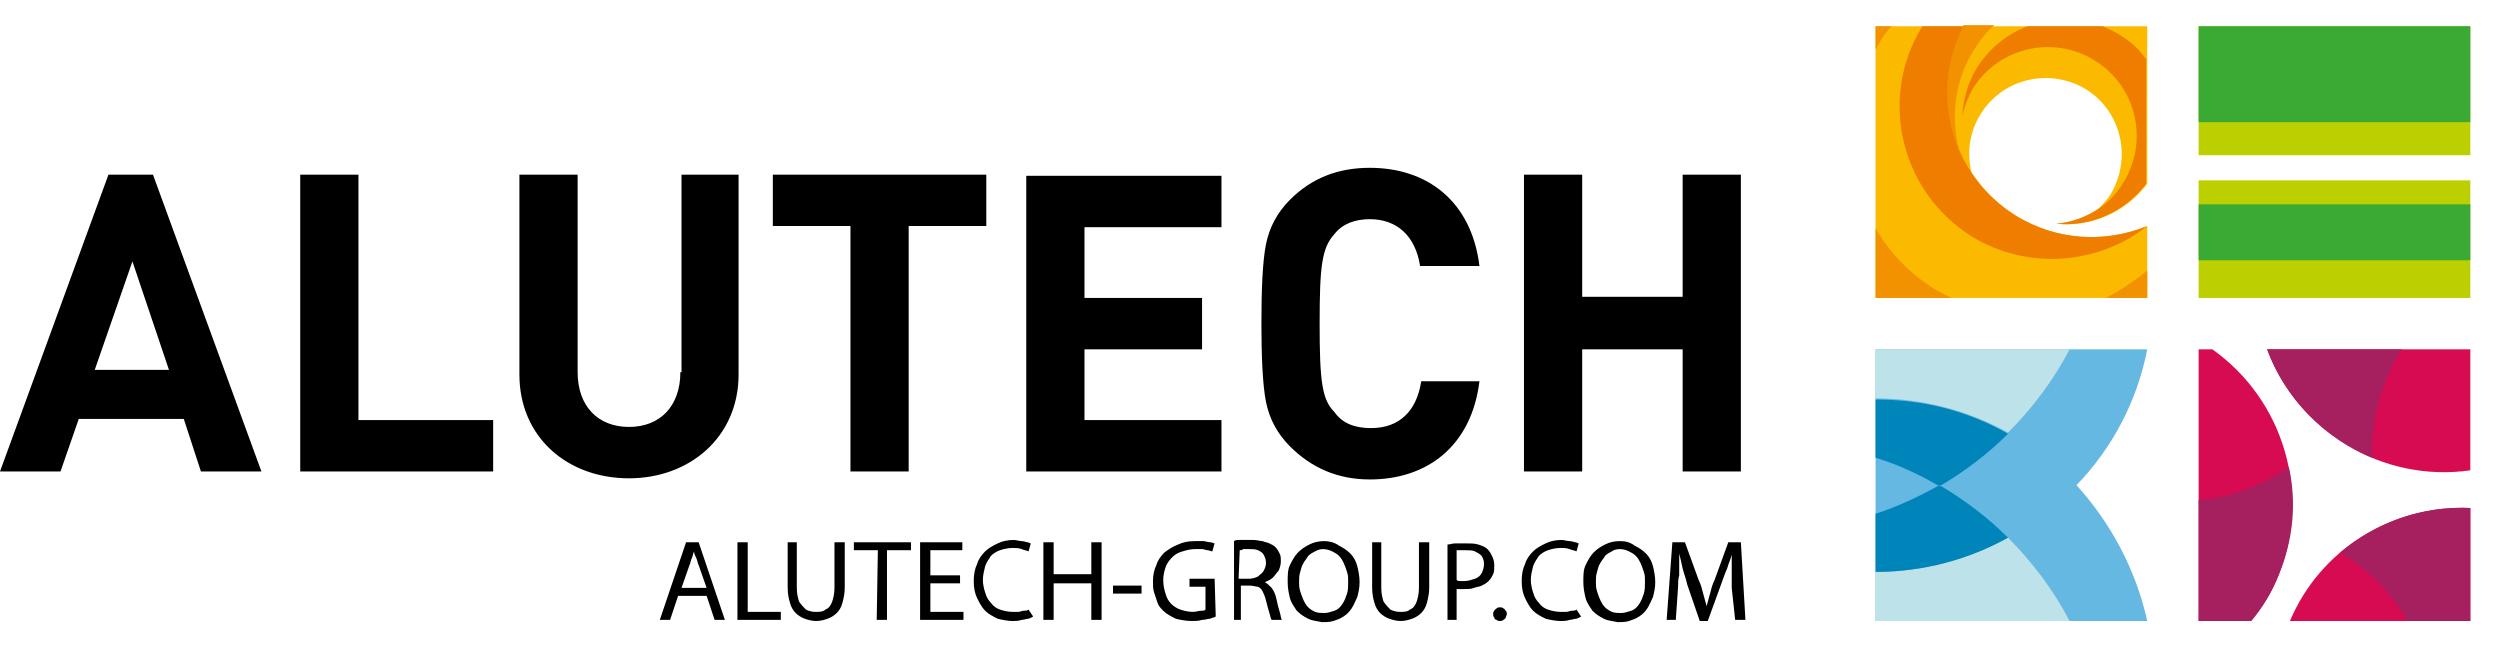
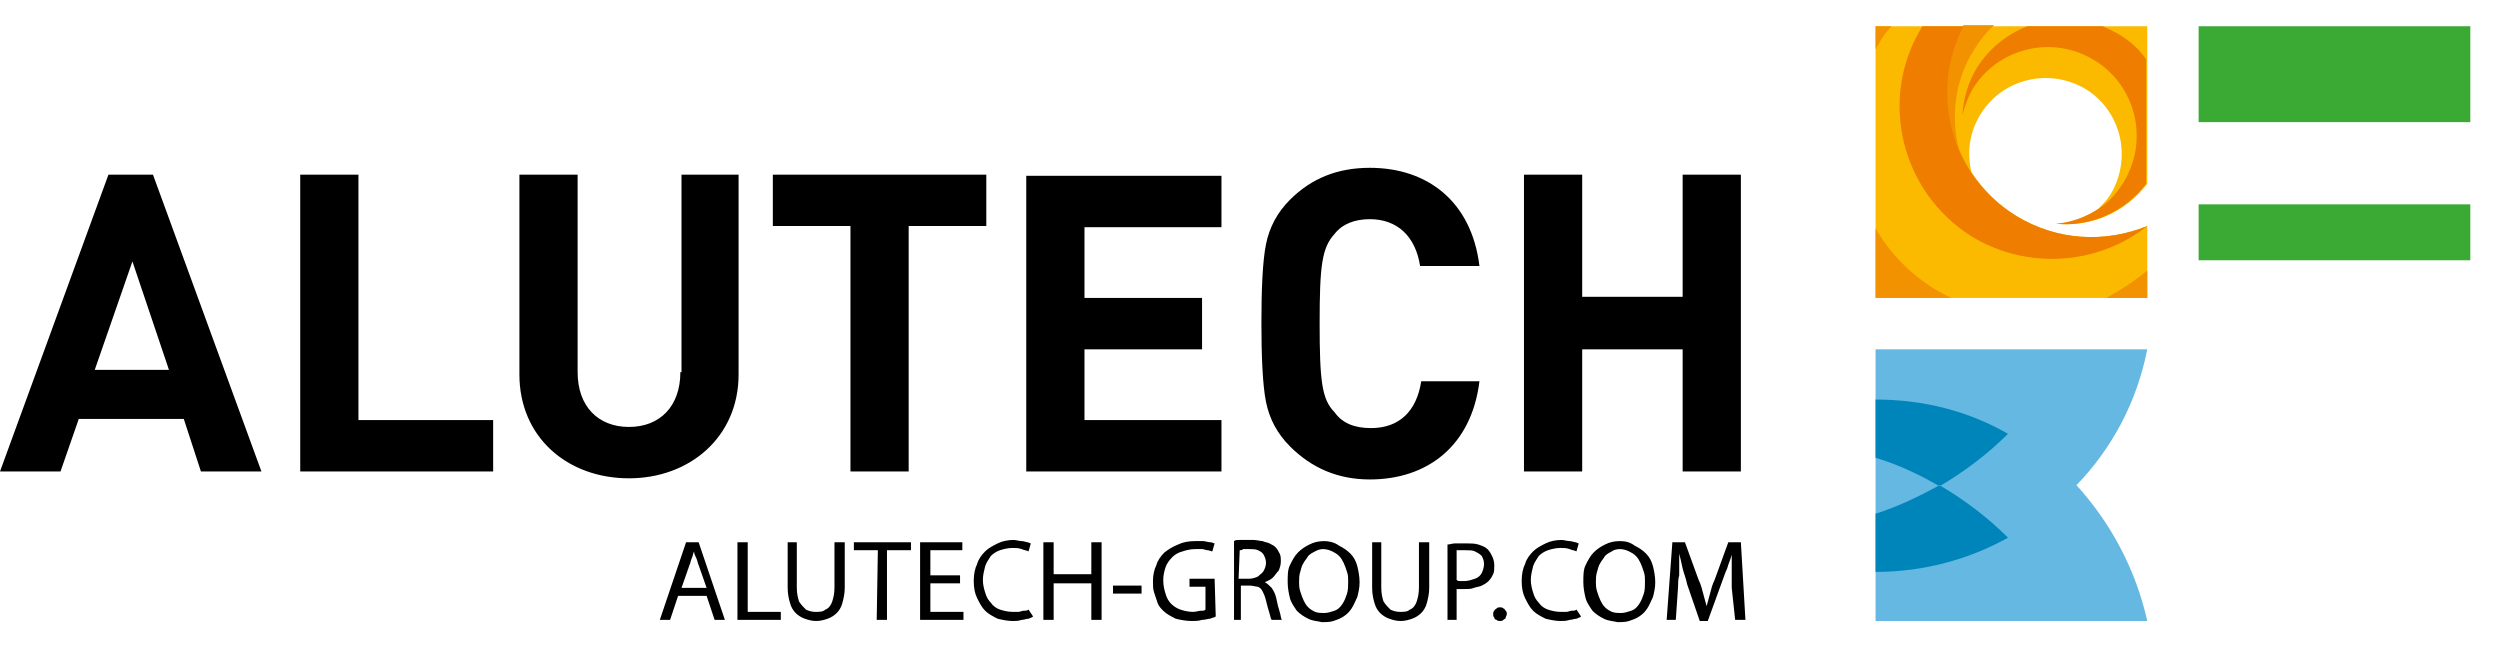
<svg xmlns="http://www.w3.org/2000/svg" version="1.1" id="Слой_1" x="0px" y="0px" viewBox="0 0 219 57" style="enable-background:new 0 0 219 57;" xml:space="preserve">
  <style type="text/css">
	.st0{fill-rule:evenodd;clip-rule:evenodd;}
	.st1{fill-rule:evenodd;clip-rule:evenodd;fill:#D60B52;}
	.st2{fill-rule:evenodd;clip-rule:evenodd;fill:#A61F5E;}
	.st3{fill-rule:evenodd;clip-rule:evenodd;fill:#64B8E1;}
	.st4{fill-rule:evenodd;clip-rule:evenodd;fill:#BEE2E9;}
	.st5{fill-rule:evenodd;clip-rule:evenodd;fill:#0085BA;}
	.st6{fill-rule:evenodd;clip-rule:evenodd;fill:#BCCF00;}
	.st7{fill-rule:evenodd;clip-rule:evenodd;fill:#3AAA35;}
	.st8{fill-rule:evenodd;clip-rule:evenodd;fill:#FBBA00;}
	.st9{fill-rule:evenodd;clip-rule:evenodd;fill:#F39200;}
	.st10{fill-rule:evenodd;clip-rule:evenodd;fill:#EF7D00;}
</style>
  <path class="st0" d="M147.4,15.3V26h-8.8V15.3h-5.1v26h5.1V30.6h8.8v10.7h5.1v-26H147.4z M120,19.2c2.4,0,4,1.5,4.4,4.1h5.2  c-0.7-5.7-4.6-8.6-9.6-8.6c-2.8,0-5.1,0.9-7,2.8c-1.1,1.1-1.8,2.4-2.1,3.9c-0.3,1.5-0.4,4-0.4,6.9c0,2.8,0.1,5.4,0.4,6.9  c0.3,1.5,1,2.8,2.1,3.9c1.9,1.9,4.2,2.9,7,2.9c5,0,8.9-2.9,9.6-8.6h-5.1c-0.4,2.6-1.9,4.1-4.4,4.1c-1.4,0-2.5-0.4-3.2-1.4  c-1.1-1.1-1.3-2.7-1.3-7.8c0-5,0.2-6.6,1.3-7.8C117.6,19.6,118.7,19.2,120,19.2z M89.9,41.3H107v-4.5H95v-6.2h10.3v-4.5H95v-6.2h12  v-4.5H89.9V41.3z M67.7,19.8h6.8v21.5h5.1V19.8h6.8v-4.5H67.7V19.8z M59.6,32.6c0,3-1.8,4.8-4.5,4.8c-2.7,0-4.5-1.8-4.5-4.8V15.3  h-5.1v17.5c0,5.5,4.2,9.1,9.6,9.1c5.3,0,9.6-3.6,9.6-9.1V15.3h-5v17.3H59.6z M31.4,15.3h-5.1v26h16.9v-4.5H31.4V15.3z M8.3,32.4  l3.3-9.5l3.2,9.5H8.3z M9.5,15.3L0,41.3h5.3l1.6-4.6h9.2l1.5,4.6h5.3l-9.5-26H9.5z" />
  <path d="M61.9,52.2l0.7,2.1h0.9l-2.3-6.8h-1.1l-2.3,6.8h0.9l0.7-2.1H61.9z M59.7,51.5l0.7-2c0.1-0.2,0.1-0.4,0.2-0.6  c0.1-0.2,0.1-0.4,0.2-0.6c0,0.2,0.1,0.4,0.2,0.6s0.1,0.4,0.2,0.6l0.7,2H59.7z M64.6,54.3h3.8v-0.7h-2.9v-6.1h-0.9V54.3z M69,47.5v4  c0,0.5,0.1,1,0.2,1.3c0.1,0.4,0.3,0.7,0.5,0.9c0.2,0.2,0.5,0.4,0.8,0.5c0.3,0.1,0.6,0.2,1,0.2s0.7-0.1,1-0.2  c0.3-0.1,0.6-0.3,0.8-0.5c0.2-0.2,0.4-0.5,0.5-0.9c0.1-0.4,0.2-0.8,0.2-1.3v-4h-0.9v4c0,0.5-0.1,0.9-0.2,1.2s-0.3,0.6-0.6,0.7  c-0.2,0.2-0.5,0.2-0.9,0.2c-0.3,0-0.6-0.1-0.8-0.2c-0.2-0.2-0.4-0.4-0.6-0.7c-0.1-0.3-0.2-0.7-0.2-1.2v-4H69z M76.8,54.3h0.9v-6.1  h2.1v-0.7h-5v0.7h2.1L76.8,54.3L76.8,54.3z M84.1,50.4h-2.6v-2.2h2.8v-0.7h-3.7v6.8h3.8v-0.7h-2.9v-2.5h2.6V50.4z M90.1,53.4  c-0.1,0.1-0.3,0.1-0.4,0.1c-0.2,0-0.3,0.1-0.5,0.1c-0.2,0-0.4,0-0.5,0c-0.4,0-0.8-0.1-1.1-0.2c-0.3-0.1-0.6-0.3-0.8-0.6  c-0.2-0.2-0.4-0.5-0.5-0.9c-0.1-0.3-0.2-0.7-0.2-1.1c0-0.4,0.1-0.8,0.2-1.2c0.1-0.3,0.3-0.6,0.5-0.9c0.2-0.2,0.5-0.4,0.8-0.5  c0.3-0.1,0.7-0.2,1.1-0.2c0.3,0,0.5,0,0.8,0.1c0.2,0.1,0.4,0.1,0.6,0.2l0.2-0.7c-0.1,0-0.2-0.1-0.3-0.1s-0.3-0.1-0.5-0.1  s-0.5-0.1-0.7-0.1c-0.5,0-1,0.1-1.4,0.3c-0.4,0.2-0.8,0.4-1.1,0.7c-0.3,0.3-0.6,0.7-0.7,1.1c-0.2,0.4-0.3,0.9-0.3,1.5  c0,0.6,0.1,1.1,0.3,1.5c0.2,0.4,0.4,0.8,0.7,1.1c0.3,0.3,0.7,0.5,1.1,0.7c0.4,0.1,0.9,0.2,1.3,0.2c0.3,0,0.5,0,0.8-0.1  c0.2,0,0.4-0.1,0.6-0.1c0.2-0.1,0.3-0.1,0.4-0.2L90.1,53.4z M91.4,47.5v6.8h0.9v-3.2h3.3v3.2h0.9v-6.8h-0.9v2.8h-3.3v-2.8H91.4z   M97.5,51.3V52h2.5v-0.7H97.5z M106.4,50.7h-2.2v0.7h1.4v2c-0.1,0.1-0.2,0.1-0.4,0.1c-0.2,0-0.4,0.1-0.7,0.1c-0.4,0-0.8-0.1-1.1-0.2  c-0.3-0.1-0.6-0.3-0.8-0.5c-0.2-0.2-0.4-0.5-0.5-0.9c-0.1-0.3-0.2-0.7-0.2-1.2c0-0.4,0.1-0.8,0.2-1.1s0.3-0.6,0.6-0.9  c0.2-0.2,0.5-0.4,0.9-0.5c0.3-0.1,0.7-0.2,1.1-0.2c0.2,0,0.4,0,0.6,0c0.2,0,0.3,0.1,0.5,0.1c0.1,0,0.3,0.1,0.4,0.1l0.2-0.7  c-0.1,0-0.2-0.1-0.4-0.1s-0.4-0.1-0.6-0.1c-0.2,0-0.5,0-0.7,0c-0.6,0-1.1,0.1-1.5,0.3c-0.5,0.2-0.8,0.4-1.2,0.7  c-0.3,0.3-0.6,0.7-0.7,1.1c-0.2,0.4-0.3,0.9-0.3,1.4c0,0.4,0,0.7,0.1,1s0.2,0.6,0.3,0.9s0.3,0.5,0.5,0.7c0.3,0.3,0.7,0.5,1.1,0.7  c0.4,0.1,0.9,0.2,1.4,0.2c0.3,0,0.6,0,0.9-0.1c0.3,0,0.5-0.1,0.7-0.1c0.2-0.1,0.4-0.1,0.5-0.2L106.4,50.7L106.4,50.7z M107.8,54.3  h0.9v-3h0.8c0.3,0,0.5,0.1,0.7,0.1c0.2,0.1,0.3,0.2,0.4,0.4s0.2,0.4,0.3,0.8c0.1,0.4,0.2,0.8,0.3,1.1c0.1,0.3,0.1,0.5,0.2,0.6h0.9  c-0.1-0.1-0.1-0.4-0.2-0.7c-0.1-0.3-0.2-0.7-0.3-1.2c-0.1-0.4-0.2-0.6-0.4-0.9c-0.2-0.2-0.4-0.4-0.6-0.5c0.2-0.1,0.5-0.2,0.7-0.4  c0.2-0.2,0.3-0.4,0.5-0.6c0.1-0.2,0.2-0.5,0.2-0.8s0-0.5-0.1-0.7s-0.2-0.4-0.4-0.6c-0.1-0.1-0.3-0.2-0.5-0.3  c-0.2-0.1-0.4-0.1-0.6-0.2c-0.2,0-0.5-0.1-0.8-0.1c-0.2,0-0.4,0-0.6,0c-0.2,0-0.4,0-0.6,0c-0.2,0-0.4,0-0.5,0.1v6.9H107.8z   M108.6,48.2c0.1,0,0.2,0,0.3-0.1c0.1,0,0.3,0,0.5,0c0.3,0,0.6,0,0.8,0.1c0.2,0.1,0.4,0.2,0.5,0.4c0.1,0.2,0.2,0.4,0.2,0.7  s-0.1,0.5-0.2,0.7c-0.1,0.2-0.3,0.3-0.5,0.5c-0.2,0.1-0.5,0.2-0.8,0.2h-0.9L108.6,48.2L108.6,48.2z M116,47.4  c-0.5,0-0.9,0.1-1.3,0.3c-0.4,0.2-0.7,0.4-1,0.7c-0.3,0.3-0.5,0.7-0.7,1.1c-0.2,0.4-0.2,0.9-0.2,1.5c0,0.5,0.1,1,0.2,1.4  c0.1,0.4,0.4,0.8,0.6,1.1c0.3,0.3,0.6,0.5,1,0.7s0.8,0.2,1.2,0.3c0.3,0,0.7,0,1-0.1c0.3-0.1,0.6-0.2,0.9-0.4  c0.3-0.2,0.5-0.4,0.7-0.7c0.2-0.3,0.3-0.6,0.5-1c0.1-0.4,0.2-0.8,0.2-1.3s-0.1-1-0.2-1.4c-0.1-0.4-0.3-0.8-0.6-1.1  c-0.3-0.3-0.6-0.5-1-0.7C116.9,47.5,116.4,47.4,116,47.4z M115.9,48.1c0.3,0,0.6,0.1,0.8,0.2c0.2,0.1,0.4,0.2,0.6,0.4  c0.2,0.2,0.3,0.4,0.4,0.6c0.1,0.2,0.2,0.5,0.3,0.8c0.1,0.3,0.1,0.5,0.1,0.8c0,0.4,0,0.8-0.1,1.1s-0.2,0.6-0.4,0.9  c-0.2,0.3-0.4,0.5-0.7,0.6c-0.3,0.1-0.6,0.2-0.9,0.2s-0.5,0-0.8-0.1c-0.2-0.1-0.4-0.2-0.6-0.4c-0.2-0.2-0.3-0.4-0.4-0.6  c-0.1-0.2-0.2-0.5-0.3-0.8s-0.1-0.6-0.1-0.8c0-0.3,0-0.6,0.1-0.9c0.1-0.3,0.1-0.5,0.3-0.8c0.1-0.2,0.3-0.4,0.4-0.6  c0.2-0.2,0.4-0.3,0.6-0.4C115.4,48.2,115.6,48.1,115.9,48.1z M120.2,47.5v4c0,0.5,0.1,1,0.2,1.3c0.1,0.4,0.3,0.7,0.5,0.9  c0.2,0.2,0.5,0.4,0.8,0.5c0.3,0.1,0.6,0.2,1,0.2c0.4,0,0.7-0.1,1-0.2c0.3-0.1,0.6-0.3,0.8-0.5s0.4-0.5,0.5-0.9  c0.1-0.4,0.2-0.8,0.2-1.3v-4h-0.9v4c0,0.5-0.1,0.9-0.2,1.2s-0.3,0.6-0.6,0.7c-0.2,0.2-0.5,0.2-0.9,0.2c-0.3,0-0.6-0.1-0.8-0.2  c-0.2-0.2-0.4-0.4-0.6-0.7c-0.1-0.3-0.2-0.7-0.2-1.2v-4H120.2z M126.7,54.3h0.9v-2.7c0.1,0,0.2,0,0.3,0s0.2,0,0.4,0  c0.3,0,0.6,0,0.8-0.1c0.3-0.1,0.5-0.1,0.7-0.2c0.2-0.1,0.4-0.2,0.6-0.4c0.2-0.2,0.3-0.4,0.4-0.6c0.1-0.2,0.1-0.5,0.1-0.8  s-0.1-0.6-0.2-0.8c-0.1-0.2-0.2-0.4-0.4-0.6c-0.2-0.2-0.5-0.3-0.8-0.4c-0.3-0.1-0.7-0.1-1.1-0.1c-0.4,0-0.7,0-0.9,0  c-0.3,0-0.5,0.1-0.7,0.1v6.6H126.7z M127.6,48.2c0.1,0,0.2,0,0.3,0s0.3,0,0.5,0c0.3,0,0.6,0,0.8,0.1c0.2,0.1,0.4,0.2,0.6,0.4  c0.1,0.2,0.2,0.4,0.2,0.7s-0.1,0.6-0.2,0.8c-0.1,0.2-0.3,0.4-0.6,0.5c-0.3,0.1-0.6,0.2-0.9,0.2c-0.1,0-0.3,0-0.4,0s-0.2,0-0.3-0.1  V48.2z M131.4,54.4c0.1,0,0.2,0,0.3-0.1c0.1-0.1,0.2-0.1,0.2-0.2c0-0.1,0.1-0.2,0.1-0.3c0-0.1,0-0.2-0.1-0.3  c-0.1-0.1-0.1-0.2-0.2-0.2c-0.1-0.1-0.2-0.1-0.3-0.1c-0.1,0-0.2,0-0.3,0.1c-0.1,0.1-0.2,0.1-0.2,0.2c-0.1,0.1-0.1,0.2-0.1,0.3  c0,0.1,0,0.2,0.1,0.3c0,0.1,0.1,0.2,0.2,0.2C131.2,54.4,131.3,54.4,131.4,54.4z M138.1,53.4c-0.1,0.1-0.3,0.1-0.4,0.1  c-0.2,0-0.3,0.1-0.5,0.1s-0.4,0-0.5,0c-0.4,0-0.8-0.1-1.1-0.2c-0.3-0.1-0.6-0.3-0.8-0.6c-0.2-0.2-0.4-0.5-0.5-0.9  c-0.1-0.3-0.2-0.7-0.2-1.1c0-0.4,0.1-0.8,0.2-1.2c0.1-0.3,0.3-0.6,0.5-0.9c0.2-0.2,0.5-0.4,0.8-0.5c0.3-0.1,0.7-0.2,1.1-0.2  c0.3,0,0.5,0,0.8,0.1c0.2,0.1,0.4,0.1,0.6,0.2l0.2-0.7c-0.1,0-0.2-0.1-0.3-0.1s-0.3-0.1-0.5-0.1s-0.5-0.1-0.7-0.1  c-0.5,0-1,0.1-1.4,0.3c-0.4,0.2-0.8,0.4-1.1,0.7s-0.6,0.7-0.7,1.1c-0.2,0.4-0.3,0.9-0.3,1.5c0,0.6,0.1,1.1,0.3,1.5  c0.2,0.4,0.4,0.8,0.7,1.1s0.7,0.5,1.1,0.7c0.4,0.1,0.9,0.2,1.3,0.2c0.3,0,0.5,0,0.8-0.1c0.2,0,0.4-0.1,0.6-0.1  c0.2-0.1,0.3-0.1,0.4-0.2L138.1,53.4z M141.9,47.4c-0.5,0-0.9,0.1-1.3,0.3c-0.4,0.2-0.7,0.4-1,0.7c-0.3,0.3-0.5,0.7-0.7,1.1  c-0.2,0.4-0.2,0.9-0.2,1.5c0,0.5,0.1,1,0.2,1.4c0.1,0.4,0.4,0.8,0.6,1.1c0.3,0.3,0.6,0.5,1,0.7s0.8,0.2,1.2,0.3c0.3,0,0.7,0,1-0.1  c0.3-0.1,0.6-0.2,0.9-0.4c0.3-0.2,0.5-0.4,0.7-0.7s0.3-0.6,0.5-1c0.1-0.4,0.2-0.8,0.2-1.3s-0.1-1-0.2-1.4c-0.1-0.4-0.3-0.8-0.6-1.1  s-0.6-0.5-1-0.7C142.8,47.5,142.4,47.4,141.9,47.4z M141.9,48.1c0.3,0,0.6,0.1,0.8,0.2c0.2,0.1,0.4,0.2,0.6,0.4s0.3,0.4,0.4,0.6  c0.1,0.2,0.2,0.5,0.3,0.8c0.1,0.3,0.1,0.5,0.1,0.8c0,0.4,0,0.8-0.1,1.1s-0.2,0.6-0.4,0.9c-0.2,0.3-0.4,0.5-0.7,0.6  c-0.3,0.1-0.6,0.2-0.9,0.2s-0.5,0-0.8-0.1c-0.2-0.1-0.4-0.2-0.6-0.4c-0.2-0.2-0.3-0.4-0.4-0.6c-0.1-0.2-0.2-0.5-0.3-0.8  c-0.1-0.3-0.1-0.6-0.1-0.8c0-0.3,0-0.6,0.1-0.9c0.1-0.3,0.1-0.5,0.3-0.8c0.1-0.2,0.3-0.4,0.4-0.6c0.2-0.2,0.4-0.3,0.6-0.4  C141.3,48.2,141.6,48.1,141.9,48.1z M152,54.3h0.9l-0.4-6.8h-1.1l-1.2,3.3c-0.2,0.4-0.3,0.8-0.4,1.2c-0.1,0.4-0.2,0.7-0.3,1.1  c-0.1-0.4-0.2-0.7-0.3-1.1c-0.1-0.4-0.2-0.8-0.4-1.2l-1.2-3.3h-1.1l-0.5,6.8h0.8l0.2-2.9c0-0.3,0-0.7,0.1-1c0-0.4,0-0.7,0-1  s0-0.6,0-0.9c0.1,0.4,0.2,0.8,0.3,1.3c0.1,0.4,0.3,0.9,0.4,1.4l1.1,3.2h0.7l1.2-3.3c0.2-0.5,0.3-0.9,0.5-1.3  c0.1-0.4,0.3-0.8,0.4-1.2c0,0.2,0,0.4,0,0.7c0,0.2,0,0.5,0,0.7c0,0.3,0,0.5,0,0.8s0,0.5,0,0.7L152,54.3z" />
-   <path class="st1" d="M193.8,30.6h-1.2v23.8h4.6c1-1.2,1.8-2.5,2.4-4C202.5,43.1,200,35,193.8,30.6z M200.6,54.4h15.8v-9.9  C209.5,44.2,203.2,48.2,200.6,54.4z M198.6,30.6c2.7,7.2,10.1,11.7,17.8,10.6V30.6H198.6z" />
-   <path class="st2" d="M205,48.4c2.4,1.4,4.5,3.5,5.9,6h5.5v-9.9C212.1,44.3,208.1,45.8,205,48.4z M192.6,43.8v10.6h4.6  c1-1.2,1.8-2.5,2.4-4c1.3-3.1,1.6-6.4,0.9-9.5C198.1,42.6,195.4,43.6,192.6,43.8z M210.4,30.6h-11.8c1.6,4.4,5.1,7.8,9.2,9.5  C207.7,36.7,208.6,33.4,210.4,30.6z" />
  <path class="st3" d="M181.9,42.5c3.1-3.2,5.3-7.3,6.2-11.9h-23.8v23.8h23.8C187.1,49.9,184.9,45.8,181.9,42.5z" />
-   <path class="st4" d="M181.3,30.6h-17v4.3c4.2,0,8.2,1.1,11.6,3C178,35.8,179.9,33.3,181.3,30.6z M175.9,47.1c-3.5,1.9-7.4,3-11.6,3  v4.3h17C179.9,51.7,178,49.2,175.9,47.1z" />
  <path class="st5" d="M164.3,35v5.1c2,0.6,3.9,1.5,5.6,2.5c2.2-1.3,4.2-2.8,6-4.6C172.4,36,168.5,35,164.3,35z M164.3,45v5.1  c4.2,0,8.2-1.1,11.6-3c-1.8-1.8-3.8-3.3-6-4.6C168.1,43.5,166.2,44.4,164.3,45z" />
-   <path class="st6" d="M192.6,26.1h23.8V15.8h-23.8V26.1z M192.6,2.3v11.3h23.8V2.3H192.6z" />
  <path class="st7" d="M192.6,22.8h23.8v-4.9h-23.8V22.8z M192.6,2.3v8.4h23.8V2.3H192.6z" />
  <path class="st8" d="M176.6,18.9c-1.6-1-2.9-2.3-3.9-3.8c-0.4-1.7-0.2-3.5,0.8-5.1c1.9-3.1,6-4.1,9.2-2.2c3.1,1.9,4.1,6,2.2,9.2  c-0.3,0.5-0.7,0.9-1.1,1.3c-1.1,0.7-2.3,1.2-3.6,1.3c3,0.3,6-1,7.9-3.5V2.3h-23.8v23.8h23.8v-6.3C184.4,21.3,180.2,21.1,176.6,18.9z  " />
  <path class="st9" d="M171.6,13.1c-0.7-2.8-0.4-6,1.3-8.7c0.5-0.8,1.1-1.6,1.8-2.2H172C170.2,5.7,170.1,9.7,171.6,13.1z M184.5,26.1  h3.6v-2.4C187,24.6,185.8,25.4,184.5,26.1z M165.7,2.3h-1.4v2c0.1-0.1,0.1-0.2,0.2-0.3C164.8,3.4,165.2,2.8,165.7,2.3z M164.3,20  v6.1h6.6c-0.4-0.2-0.9-0.5-1.3-0.7C167.3,24,165.5,22.1,164.3,20z" />
  <path class="st10" d="M176.6,18.9c-5.7-3.5-7.6-10.8-4.6-16.6h-3.6c-3.9,6.3-1.9,14.5,4.3,18.4c4.9,3,11.1,2.5,15.4-0.9  C184.4,21.3,180.2,21.1,176.6,18.9z M185.6,3c-0.5-0.3-1-0.5-1.4-0.7h-6.6c-1.8,0.7-3.3,1.9-4.4,3.6c-0.8,1.3-1.2,2.7-1.3,4.2  c0.2-0.8,0.5-1.6,0.9-2.3c2.2-3.6,7-4.8,10.7-2.5c3.6,2.2,4.8,7,2.5,10.7c-1.3,2.2-3.6,3.4-5.9,3.6c3,0.3,6-1,7.9-3.5V5.2  C187.4,4.3,186.6,3.6,185.6,3z" />
</svg>